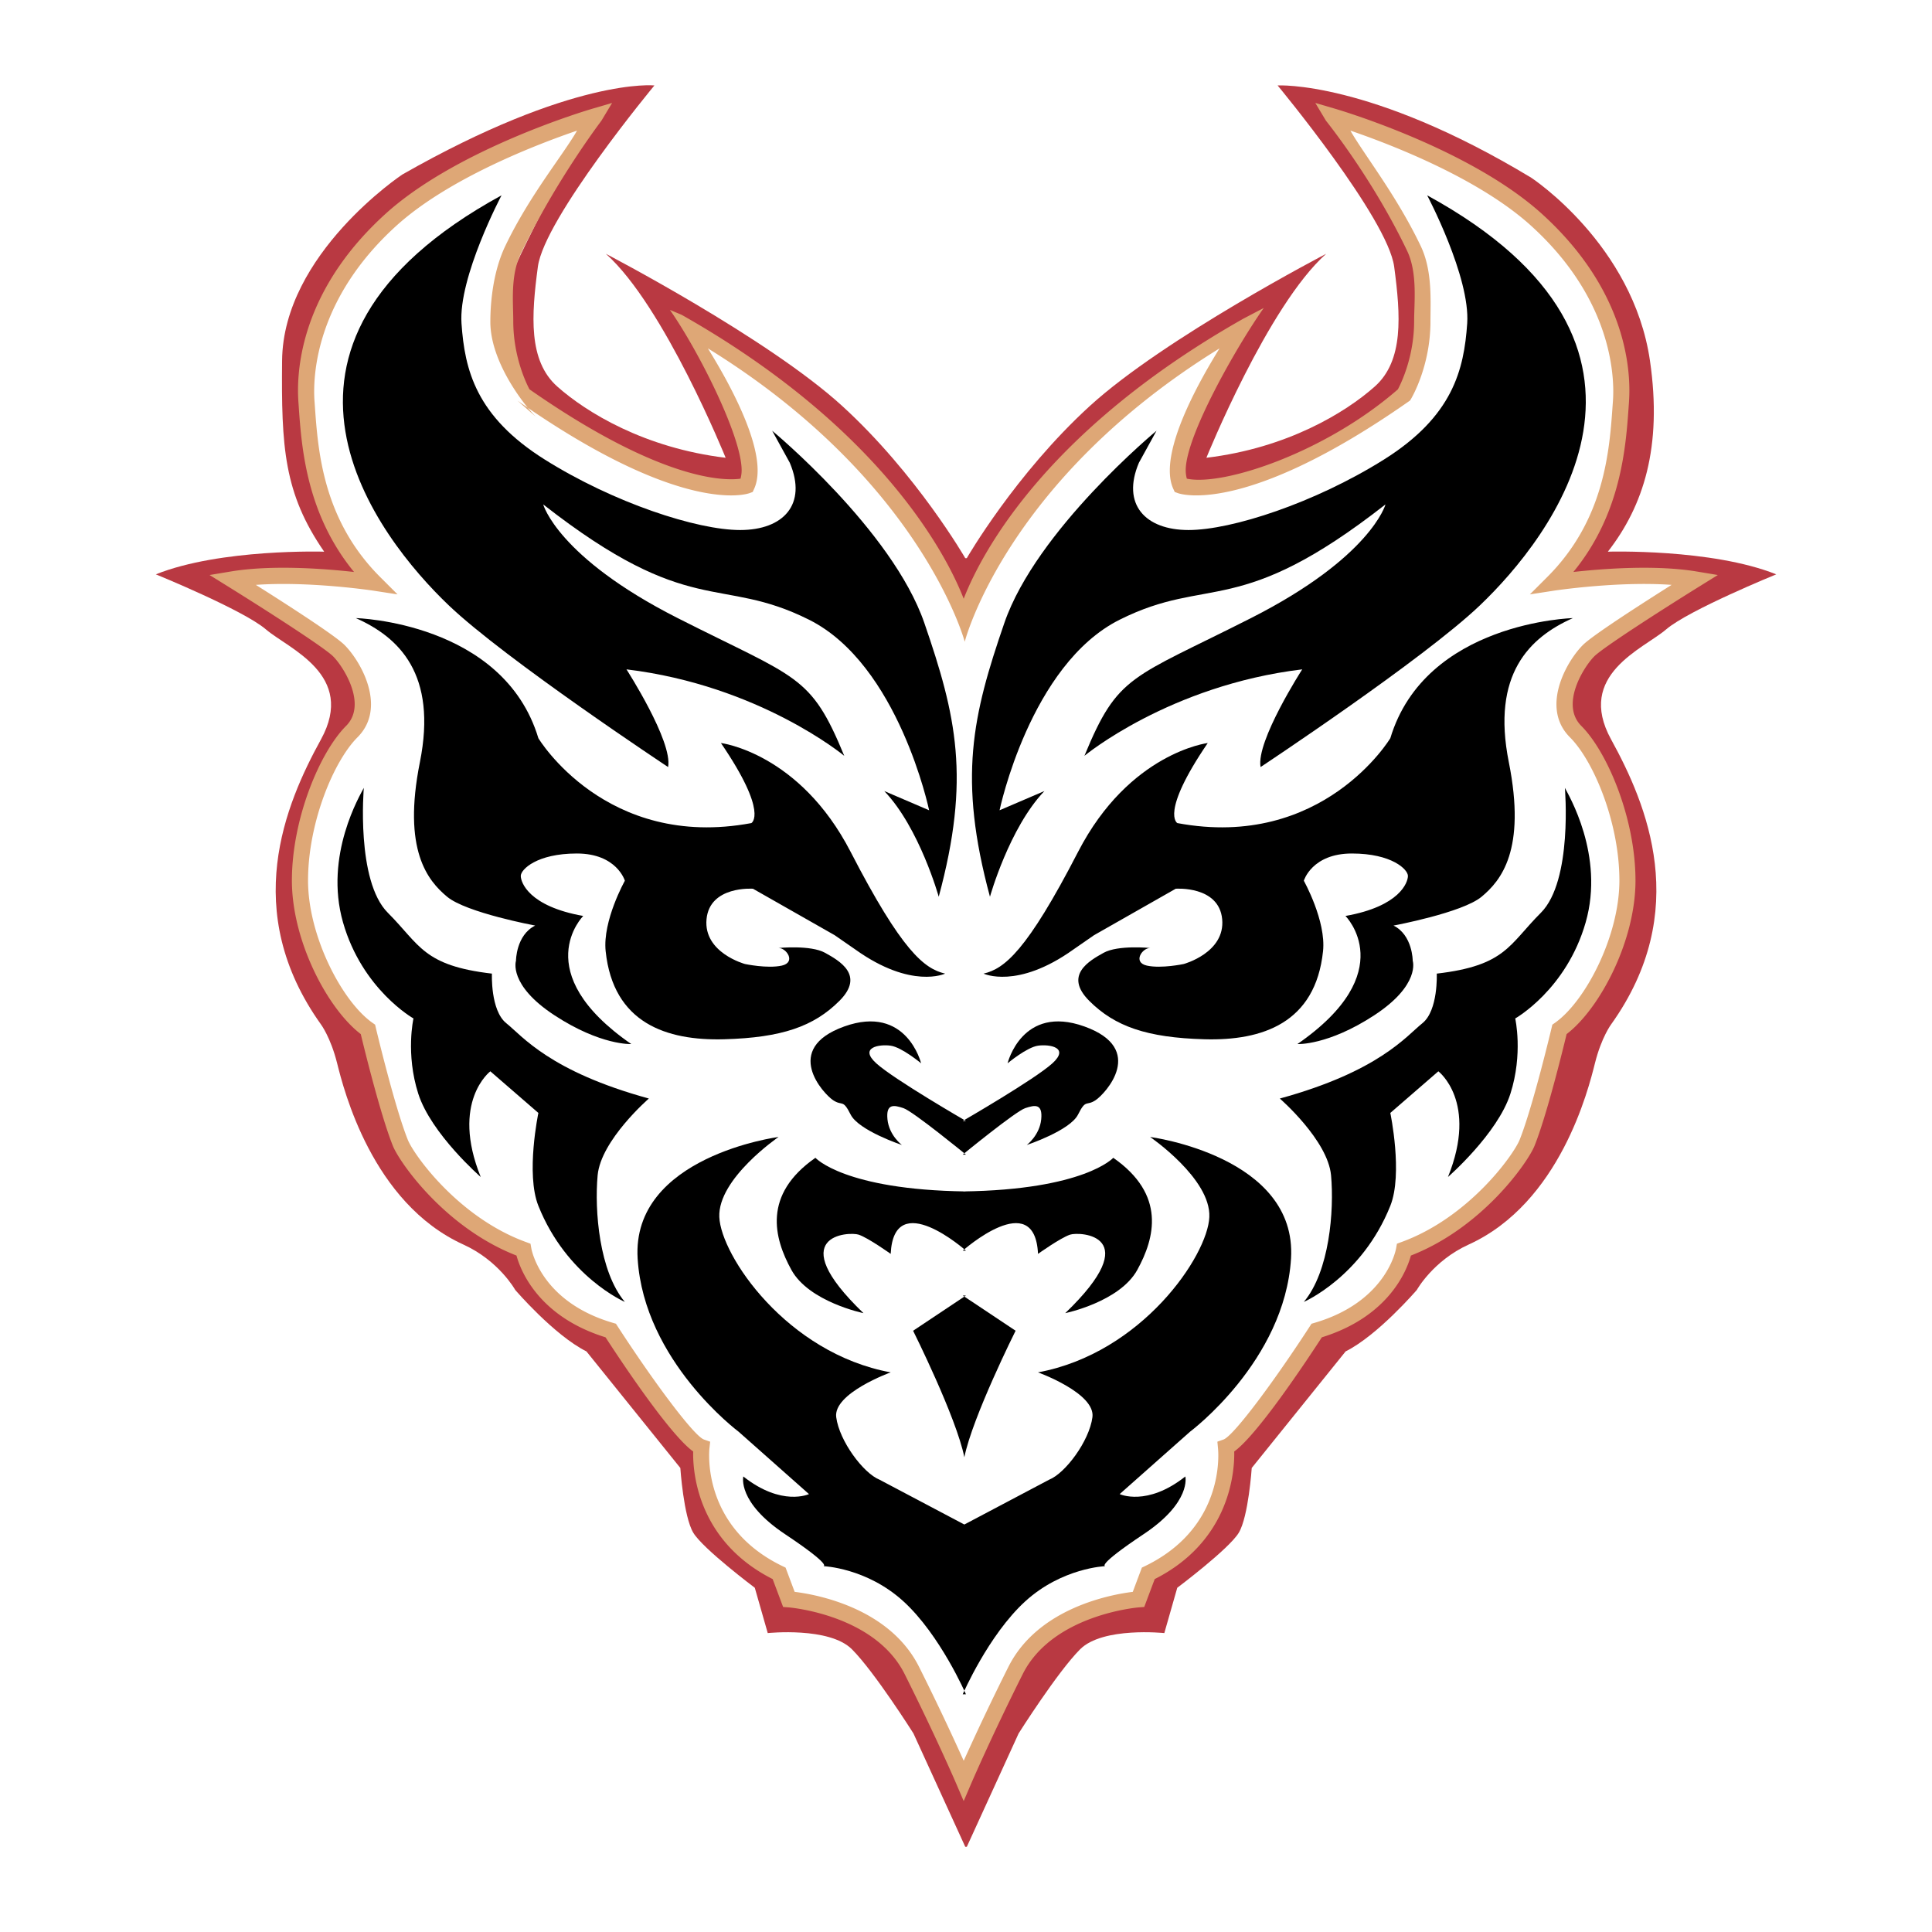
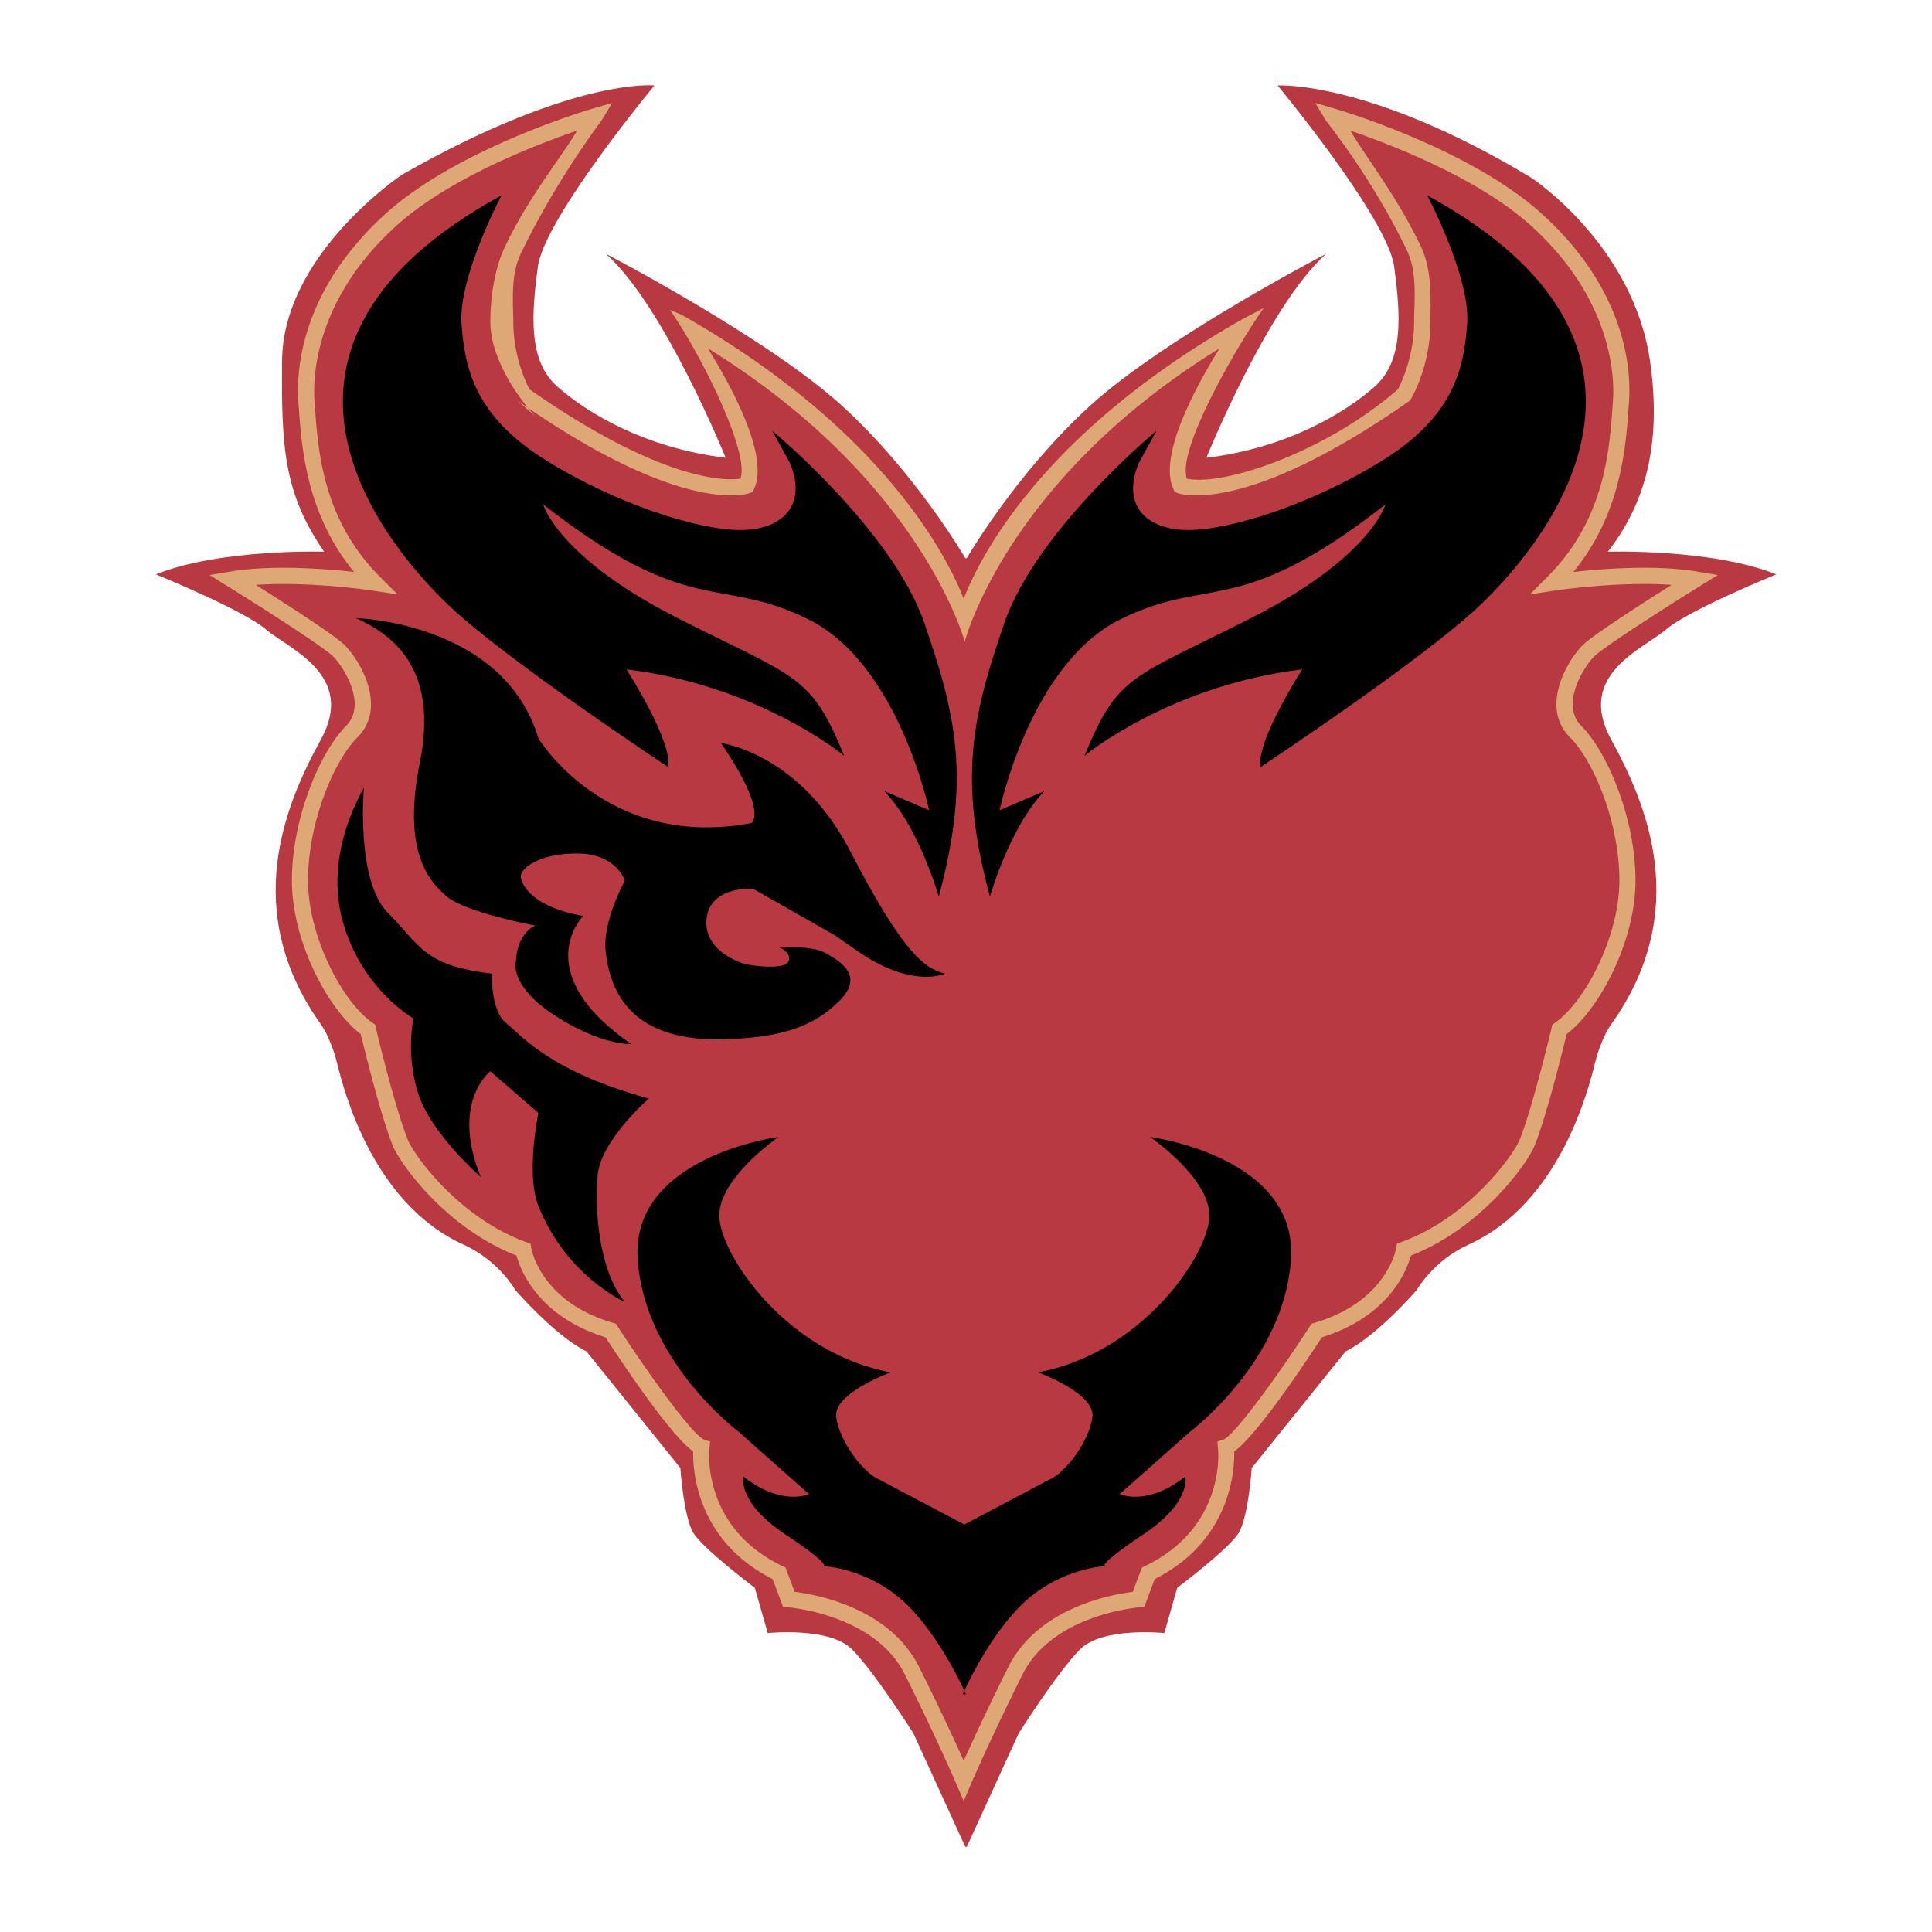
<svg xmlns="http://www.w3.org/2000/svg" width="2500" height="2500" viewBox="0 0 192.756 192.756">
  <g fill-rule="evenodd" clip-rule="evenodd">
-     <path fill="#fff" d="M0 0h192.756v192.756H0V0z" />
    <path d="M96.457 55.686s4.846-8.399 12.276-15.182c7.43-6.784 23.58-15.183 23.58-15.183-5.814 5.168-11.951 20.351-11.951 20.351 8.076-.969 13.889-4.522 16.797-7.106 2.906-2.584 2.584-7.106 1.939-11.952-.646-4.846-11.631-18.09-11.631-18.09s9.17-.538 25.307 9.208c0 0 10.152 6.654 11.842 18.25 1.258 8.63-.658 14.504-4.199 19.059 0 0 10.338-.323 16.799 2.261 0 0-8.723 3.554-10.984 5.492-2.26 1.938-9.045 4.522-5.49 10.983 3.553 6.46 8.076 17.121 0 28.426 0 0-.969 1.293-1.615 3.877s-3.479 13.945-12.6 18.09c-3.553 1.615-5.168 4.523-5.168 4.523s-3.877 4.521-7.107 6.137l-9.367 11.629s-.322 4.846-1.291 6.461-6.139 5.492-6.139 5.492l-1.291 4.521s-6.139-.646-8.4 1.615c-2.26 2.262-6.137 8.398-6.137 8.398l-5.168 11.307h-.157l-5.168-11.307s-3.876-6.137-6.138-8.398-8.399-1.615-8.399-1.615l-1.292-4.521s-5.168-3.877-6.137-5.492-1.292-6.461-1.292-6.461l-9.368-11.629c-3.23-1.615-7.107-6.137-7.107-6.137s-1.615-2.908-5.168-4.523c-9.122-4.145-11.952-15.506-12.599-18.09-.646-2.584-1.615-3.877-1.615-3.877-8.075-11.305-3.553-21.965 0-28.426s-3.23-9.044-5.491-10.983c-2.261-1.938-10.983-5.492-10.983-5.492 6.46-2.584 16.797-2.261 16.797-2.261-4.03-5.834-4.278-10.444-4.199-19.059.097-10.667 11.993-18.569 11.993-18.569 17.096-9.746 25.155-8.889 25.155-8.889s-10.983 13.244-11.629 18.09-.969 9.368 1.938 11.952c2.907 2.584 8.722 6.138 16.797 7.106 0 0-6.138-15.182-11.952-20.351 0 0 16.152 8.398 23.582 15.183 7.43 6.783 12.275 15.182 12.275 15.182h.155z" fill="#b93942" />
-     <path d="M96.149 62.334s3.554-16.152 28.103-30.042c0 0-8.398 11.952-6.461 16.151 0 0 6.139 2.261 22.289-9.045 0 0 4.883-6.265 1.328-13.694-3.553-7.43-8.434-14.086-8.434-14.086s13.244 3.876 20.35 10.337c7.107 6.46 8.723 13.567 8.4 18.09-.324 4.522-.646 11.952-6.783 18.089 0 0 8.398-1.292 14.213-.323 0 0-9.369 5.815-10.66 7.107-1.293 1.292-3.877 5.491-1.293 8.076s5.168 9.045 5.168 14.86c0 5.814-3.553 12.597-6.783 14.859 0 0-1.873 7.912-3.23 11.307-.645 1.615-5.168 8.076-12.275 10.66 0 0-.969 5.814-8.721 8.076 0 0-7.107 10.982-9.045 11.629 0 0 .969 8.398-7.754 12.598l-.969 2.584s-9.045.646-12.273 7.107c-3.23 6.461-5.169 10.982-5.169 10.982s-1.938-4.521-5.169-10.982c-3.23-6.461-12.275-7.107-12.275-7.107l-.969-2.584c-8.722-4.199-7.753-12.598-7.753-12.598-1.938-.646-9.044-11.629-9.044-11.629-7.753-2.262-8.722-8.076-8.722-8.076-7.107-2.584-11.629-9.045-12.275-10.66-1.357-3.395-3.23-11.307-3.23-11.307-3.23-2.262-6.784-9.044-6.784-14.859 0-5.815 2.584-12.275 5.168-14.86 2.584-2.584 0-6.784-1.292-8.076-1.292-1.292-10.66-7.107-10.66-7.107 5.814-.969 14.213.323 14.213.323-6.138-6.138-6.461-13.567-6.784-18.089-.323-4.522 1.292-11.629 8.398-18.09 7.107-6.461 20.352-10.337 20.352-10.337s-3.876 6.46-7.43 13.89c-3.553 7.43.323 13.89.323 13.89 16.151 11.306 22.289 9.045 22.289 9.045 1.938-4.199-6.46-16.151-6.46-16.151 24.549 13.891 28.103 30.042 28.103 30.042z" fill="#fff" />
    <path d="M59.098 10.848c-.548.161-13.504 4.003-20.666 10.514-7.566 6.878-8.7 13.968-8.7 17.592 0 .435.017.82.04 1.149l.032.46c.286 4.095.764 10.707 5.518 16.503-2.906-.324-8.182-.735-12.311-.046l-2.103.35 1.811 1.124c3.734 2.318 9.616 6.093 10.516 6.992.747.748 2.152 2.85 2.152 4.769 0 .791-.239 1.55-.86 2.171-2.599 2.599-5.404 9.236-5.404 15.428 0 6.049 3.568 12.796 6.871 15.318.339 1.412 1.958 8.041 3.2 11.146.656 1.641 5.19 8.166 12.336 10.949.398 1.465 2.171 6.076 8.885 8.158 1.705 2.625 6.434 9.721 8.745 11.393-.002.08-.006.133-.006.23 0 2.227.661 8.82 7.934 12.498l1.044 2.783.514.037c.085.006 8.631.699 11.615 6.666 3.181 6.361 5.129 10.895 5.148 10.939l.738 1.723.738-1.723c.019-.045 1.966-4.578 5.148-10.939 2.984-5.967 11.529-6.66 11.615-6.666l.512-.037 1.045-2.783c7.275-3.678 7.936-10.271 7.936-12.498 0-.098-.004-.15-.006-.23 2.311-1.672 7.039-8.768 8.744-11.393 6.715-2.082 8.486-6.693 8.885-8.158 7.146-2.783 11.68-9.309 12.336-10.949 1.242-3.105 2.861-9.734 3.201-11.146 3.301-2.521 6.871-9.269 6.871-15.318 0-6.191-2.805-12.829-5.404-15.428-.621-.621-.859-1.381-.859-2.171 0-1.919 1.404-4.021 2.15-4.769.9-.899 6.783-4.674 10.516-6.992l1.811-1.124-2.102-.35c-4.129-.688-9.404-.277-12.311.046 4.754-5.796 5.232-12.408 5.518-16.503l.033-.46a16.5 16.5 0 0 0 .039-1.149c0-3.625-1.133-10.714-8.699-17.592-7.162-6.51-20.117-10.353-20.666-10.514l-1.969-.577 1.055 1.761c.039.064 4.611 5.686 8.105 12.993 1.051 2.195.699 5.142.699 7.011 0 3.531-1.285 6.178-1.619 6.808-7.199 6.287-17.416 9.693-21.059 8.913a3.256 3.256 0 0 1-.111-.838c0-3.437 5.014-12.246 7.785-16.191l-2.029 1.063C104.811 42.68 98.127 54.646 96.147 59.736c-1.979-5.09-8.902-17.443-28.148-28.332l-1.16-.483c2.771 3.945 7.155 12.562 7.155 15.998 0 .312-.045.585-.112.838-1.482.213-7.781.343-21.055-8.914-.335-.63-1.618-3.276-1.618-6.808 0-1.869-.301-4.525.749-6.721 3.495-7.308 8.016-13.219 8.054-13.283l1.057-1.761-1.971.578zm81.443 29.209l.141-.099.088-.146c.113-.189 1.947-3.321 1.947-7.736 0-2.078.209-5.061-.973-7.534-2.412-5.043-5.609-9.058-7.016-11.51 3.918 1.339 12.779 4.721 18.057 9.518 7.266 6.606 8.17 13.498 8.17 16.501 0 .376-.014.69-.031.937l-.033.463c-.318 4.538-.797 11.395-6.518 17.116l-1.734 1.734 2.424-.373c.072-.011 6.375-.958 11.713-.575-2.871 1.811-7.865 5.013-8.85 5.998-1.104 1.103-2.639 3.536-2.639 5.913 0 1.168.371 2.322 1.348 3.299 2.371 2.373 4.932 8.511 4.932 14.292 0 5.547-3.4 12.074-6.441 14.201l-.25.176-.07.299c-.018.078-1.875 7.893-3.193 11.191-.586 1.465-5.027 7.74-11.805 10.203l-.436.16-.082.459c-.037.219-1.021 5.359-8.154 7.441l-.287.084-.162.25c-3.334 5.152-7.58 10.939-8.625 11.305l-.604.211.059.641c.006.055.033.318.033.736 0 2.051-.629 7.818-7.336 11.049l-.289.139s-.674 1.793-.908 2.42c-2.045.248-9.439 1.543-12.416 7.496a256.083 256.083 0 0 0-4.451 9.355 256.55 256.55 0 0 0-4.45-9.355c-2.976-5.953-10.372-7.248-12.417-7.496l-.907-2.42-.291-.139c-6.706-3.23-7.335-8.998-7.335-11.049 0-.418.026-.682.033-.736l.07-.637-.614-.215c-1.046-.365-5.292-6.152-8.625-11.305l-.162-.25-.287-.084c-7.134-2.082-8.117-7.223-8.155-7.441l-.081-.457-.437-.162c-6.777-2.463-11.218-8.738-11.804-10.203-1.319-3.299-3.176-11.113-3.194-11.191l-.07-.299-.25-.176c-3.041-2.127-6.441-8.653-6.441-14.201 0-5.781 2.561-11.919 4.933-14.292.977-.977 1.348-2.131 1.348-3.299 0-2.377-1.536-4.81-2.64-5.912-.985-.985-5.978-4.187-8.85-5.998 5.339-.382 11.642.564 11.713.575l2.424.373-1.734-1.733c-5.721-5.721-6.201-12.579-6.518-17.117l-.033-.463a13.008 13.008 0 0 1-.031-.937c0-3.004.902-9.896 8.169-16.501 5.277-4.797 14.138-8.179 18.058-9.518-1.406 2.452-4.747 6.467-7.159 11.51-1.183 2.474-1.491 5.491-1.491 7.569 0 4.416 4.072 9.131 4.706 9.614l-2.01-1.766.14.099c16.308 11.415 22.76 9.239 23.027 9.14l.312-.115.139-.302c.244-.528.352-1.148.352-1.835 0-3.555-2.905-8.869-4.963-12.189 21.232 13.097 25.594 29.12 25.627 29.272.034-.152 4.191-16.175 25.423-29.272-2.059 3.32-4.963 8.635-4.963 12.189 0 .687.107 1.307.352 1.835l.139.302.312.115c.266.097 6.717 2.273 23.026-9.142z" fill="#dea776" />
    <path d="M50.039 19.488s-4.314 8.149-3.995 12.782c.32 4.634 1.438 9.267 8.309 13.581 6.87 4.313 15.178 7.03 19.492 7.03 4.313 0 6.71-2.557 4.953-6.711l-1.758-3.195s11.983 9.906 15.179 19.173c3.195 9.267 4.633 15.498 1.438 27.321 0 0-1.917-6.87-5.432-10.545l4.474 1.917s-3.036-14.539-11.983-19.013-11.823 0-26.522-11.504c0 0 1.438 5.272 13.421 11.344 11.983 6.072 13.261 5.592 16.617 13.741 0 0-8.468-7.03-21.729-8.627 0 0 4.634 7.189 4.154 9.746 0 0-16.25-10.754-21.889-16.137-7.032-6.711-22.21-25.884 5.271-40.903z" />
    <path d="M35.5 61.668s14.714.368 18.214 11.983c0 0 6.71 11.184 21.25 8.468 0 0 1.758-.958-3.036-7.988 0 0 7.829.958 12.942 10.864 5.112 9.906 7.35 11.663 9.426 12.143 0 0-3.355 1.598-8.947-2.397l-2.077-1.438-8.148-4.634s-4.314-.319-4.634 3.036c-.319 3.355 3.835 4.474 3.835 4.474s2.236.479 3.675.16c1.438-.32.479-1.758-.32-1.758 0 0 3.195-.319 4.633.479s3.994 2.237 1.438 4.794-5.751 3.674-11.503 3.834-11.067-1.609-11.823-8.788c-.319-3.036 1.917-7.03 1.917-7.03s-.799-2.716-4.793-2.716-5.592 1.597-5.592 2.236c0 .64.799 3.036 6.231 3.995 0 0-5.592 5.592 4.793 12.781 0 0-3.036.16-7.669-2.875s-3.834-5.432-3.834-5.432 0-2.557 1.917-3.515c0 0-6.87-1.278-8.788-2.876s-4.473-4.634-2.716-13.421c1.757-8.786-2.078-12.462-6.391-14.379z" />
    <path d="M36.298 78.605s-.799 9.267 2.396 12.462c3.196 3.196 3.515 5.272 10.385 6.071 0 0-.16 3.676 1.438 4.953 1.598 1.279 4.313 4.793 14.22 7.51 0 0-4.793 4.154-5.112 7.668-.319 3.516.16 9.588 2.716 12.623 0 0-5.794-2.502-8.627-9.586-1.278-3.195 0-9.268 0-9.268l-4.793-4.154s-3.994 3.035-.959 10.545c0 0-4.953-4.314-6.231-8.309-1.278-3.994-.479-7.508-.479-7.508s-5.113-2.877-7.03-9.587 1.757-12.781 2.076-13.42zM142.389 19.488s4.312 8.149 3.994 12.782c-.32 4.634-1.439 9.267-8.309 13.581-6.871 4.313-15.18 7.03-19.492 7.03-4.314 0-6.711-2.557-4.953-6.711l1.758-3.195s-11.984 9.906-15.18 19.173c-3.195 9.267-4.633 15.498-1.438 27.321 0 0 1.918-6.87 5.432-10.545l-4.473 1.917s3.035-14.539 11.982-19.013 11.824 0 26.523-11.504c0 0-1.438 5.272-13.422 11.344-11.982 6.072-13.262 5.592-16.617 13.741 0 0 8.469-7.03 21.73-8.627 0 0-4.633 7.189-4.154 9.746 0 0 16.25-10.754 21.889-16.137 7.032-6.711 22.21-25.884-5.27-40.903z" />
-     <path d="M156.928 61.668s-14.715.368-18.215 11.983c0 0-6.711 11.184-21.25 8.468 0 0-1.758-.958 3.035-7.988 0 0-7.828.958-12.941 10.864s-7.35 11.663-9.426 12.143c0 0 3.355 1.598 8.947-2.397l2.076-1.438 8.148-4.634s4.314-.319 4.635 3.036c.318 3.355-3.836 4.474-3.836 4.474s-2.236.479-3.674.16c-1.438-.32-.48-1.758.32-1.758 0 0-3.197-.319-4.635.479s-3.994 2.237-1.438 4.794 5.752 3.674 11.504 3.834S131.244 102.079 132 94.9c.32-3.036-1.918-7.03-1.918-7.03s.801-2.716 4.795-2.716 5.592 1.597 5.592 2.236c0 .64-.799 3.036-6.232 3.995 0 0 5.592 5.592-4.793 12.781 0 0 3.037.16 7.67-2.875s3.834-5.432 3.834-5.432 0-2.557-1.916-3.515c0 0 6.869-1.278 8.787-2.876s4.473-4.634 2.717-13.421c-1.757-8.786 2.077-12.462 6.392-14.379z" />
-     <path d="M156.129 78.605s.799 9.267-2.396 12.462c-3.195 3.196-3.516 5.272-10.387 6.071 0 0 .16 3.676-1.438 4.953-1.598 1.279-4.314 4.793-14.219 7.51 0 0 4.793 4.154 5.111 7.668.32 3.516-.16 9.588-2.717 12.623 0 0 5.795-2.502 8.629-9.586 1.277-3.195 0-9.268 0-9.268l4.793-4.154s3.994 3.035.959 10.545c0 0 4.953-4.314 6.23-8.309 1.279-3.994.48-7.508.48-7.508s5.113-2.877 7.029-9.587c1.92-6.71-1.756-12.781-2.074-13.42zM96.053 111.838s7.191-4.154 8.947-5.752c1.758-1.598-.318-1.918-1.438-1.758s-3.035 1.758-3.035 1.758 1.438-5.912 7.668-3.674c6.232 2.236 2.078 6.709 1.119 7.35-.959.639-.959-.16-1.758 1.438s-5.113 3.035-5.113 3.035 1.279-.959 1.439-2.557c.158-1.598-.639-1.438-1.598-1.117-.959.318-6.232 4.633-6.232 4.633h.32s-5.272-4.314-6.231-4.633c-.959-.32-1.757-.48-1.598 1.117s1.438 2.557 1.438 2.557-4.313-1.438-5.112-3.035-.799-.799-1.757-1.438c-.959-.641-5.113-5.113 1.118-7.35 6.231-2.238 7.669 3.674 7.669 3.674s-1.917-1.598-3.036-1.758-3.195.16-1.438 1.758 8.947 5.752 8.947 5.752h-.319zM96.053 118.869c12.144-.16 15.019-3.355 15.019-3.355 5.273 3.674 4.154 7.988 2.396 11.184s-7.189 4.314-7.189 4.314c8.148-7.83 1.438-8.15.479-7.83s-3.195 1.918-3.195 1.918c-.318-6.711-7.509-.32-7.509-.32h.32s-7.19-6.391-7.509.32c0 0-2.237-1.598-3.195-1.918-.959-.32-7.669 0 .479 7.83 0 0-5.433-1.119-7.19-4.314-1.758-3.195-2.876-7.51 2.396-11.184 0 0 2.875 3.195 15.019 3.355h-.321z" />
-     <path d="M96.053 129.254l5.273 3.514s-4.314 8.629-5.113 12.623c-.799-3.994-5.113-12.623-5.113-12.623l5.272-3.514h-.319z" />
    <path d="M96.053 169.037s2.556-5.912 6.232-9.268c3.674-3.354 7.988-3.514 7.988-3.514s-.959 0 3.834-3.197c4.793-3.195 4.154-5.75 4.154-5.75-3.834 3.035-6.551 1.758-6.551 1.758l7.029-6.232s9.428-7.029 10.066-17.256c.639-10.225-14.059-12.143-14.059-12.143s6.07 4.154 5.91 7.988c-.16 3.836-6.711 13.582-17.096 15.498 0 0 5.752 2.078 5.432 4.475-.318 2.396-2.715 5.592-4.312 6.23l-8.468 4.475-8.468-4.475c-1.598-.639-3.995-3.834-4.314-6.23s5.432-4.475 5.432-4.475c-10.385-1.916-16.936-11.662-17.096-15.498-.16-3.834 5.912-7.988 5.912-7.988s-14.699 1.918-14.06 12.143c.639 10.227 10.065 17.256 10.065 17.256l7.03 6.232s-2.716 1.277-6.551-1.758c0 0-.639 2.555 4.154 5.75 4.793 3.197 3.834 3.197 3.834 3.197s4.314.16 7.989 3.514c3.675 3.355 6.231 9.268 6.231 9.268h-.317z" />
  </g>
</svg>